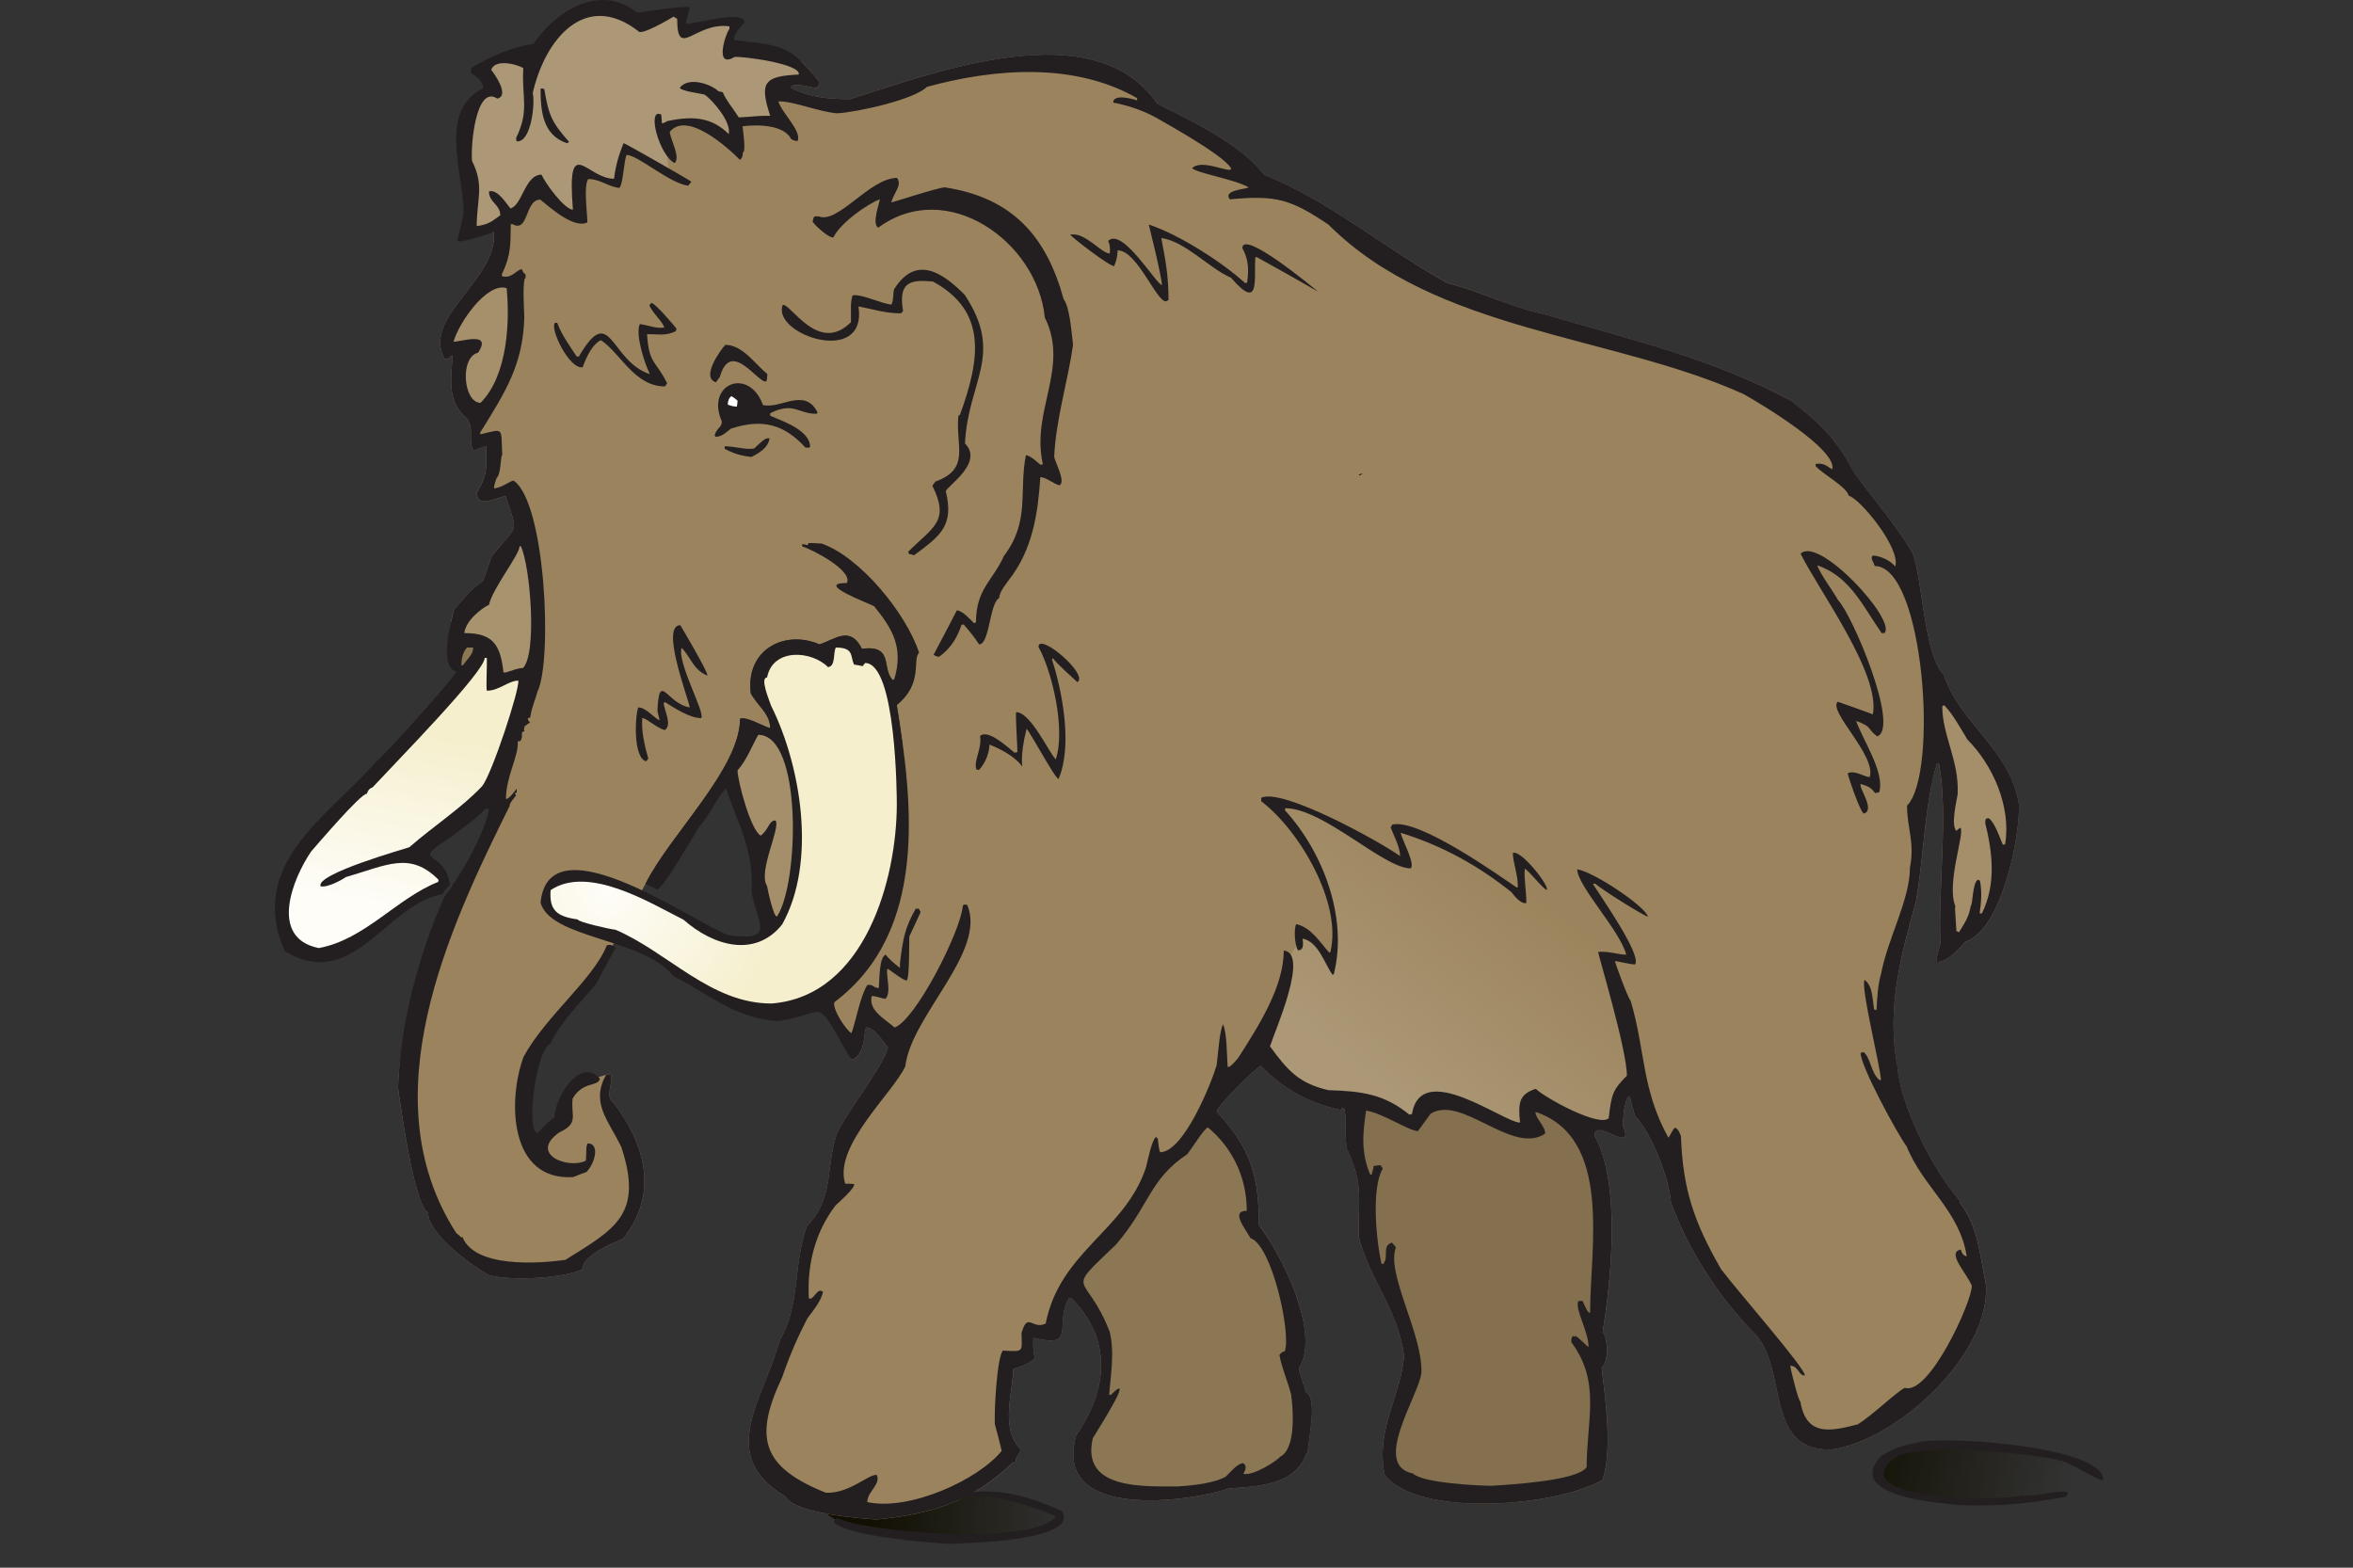
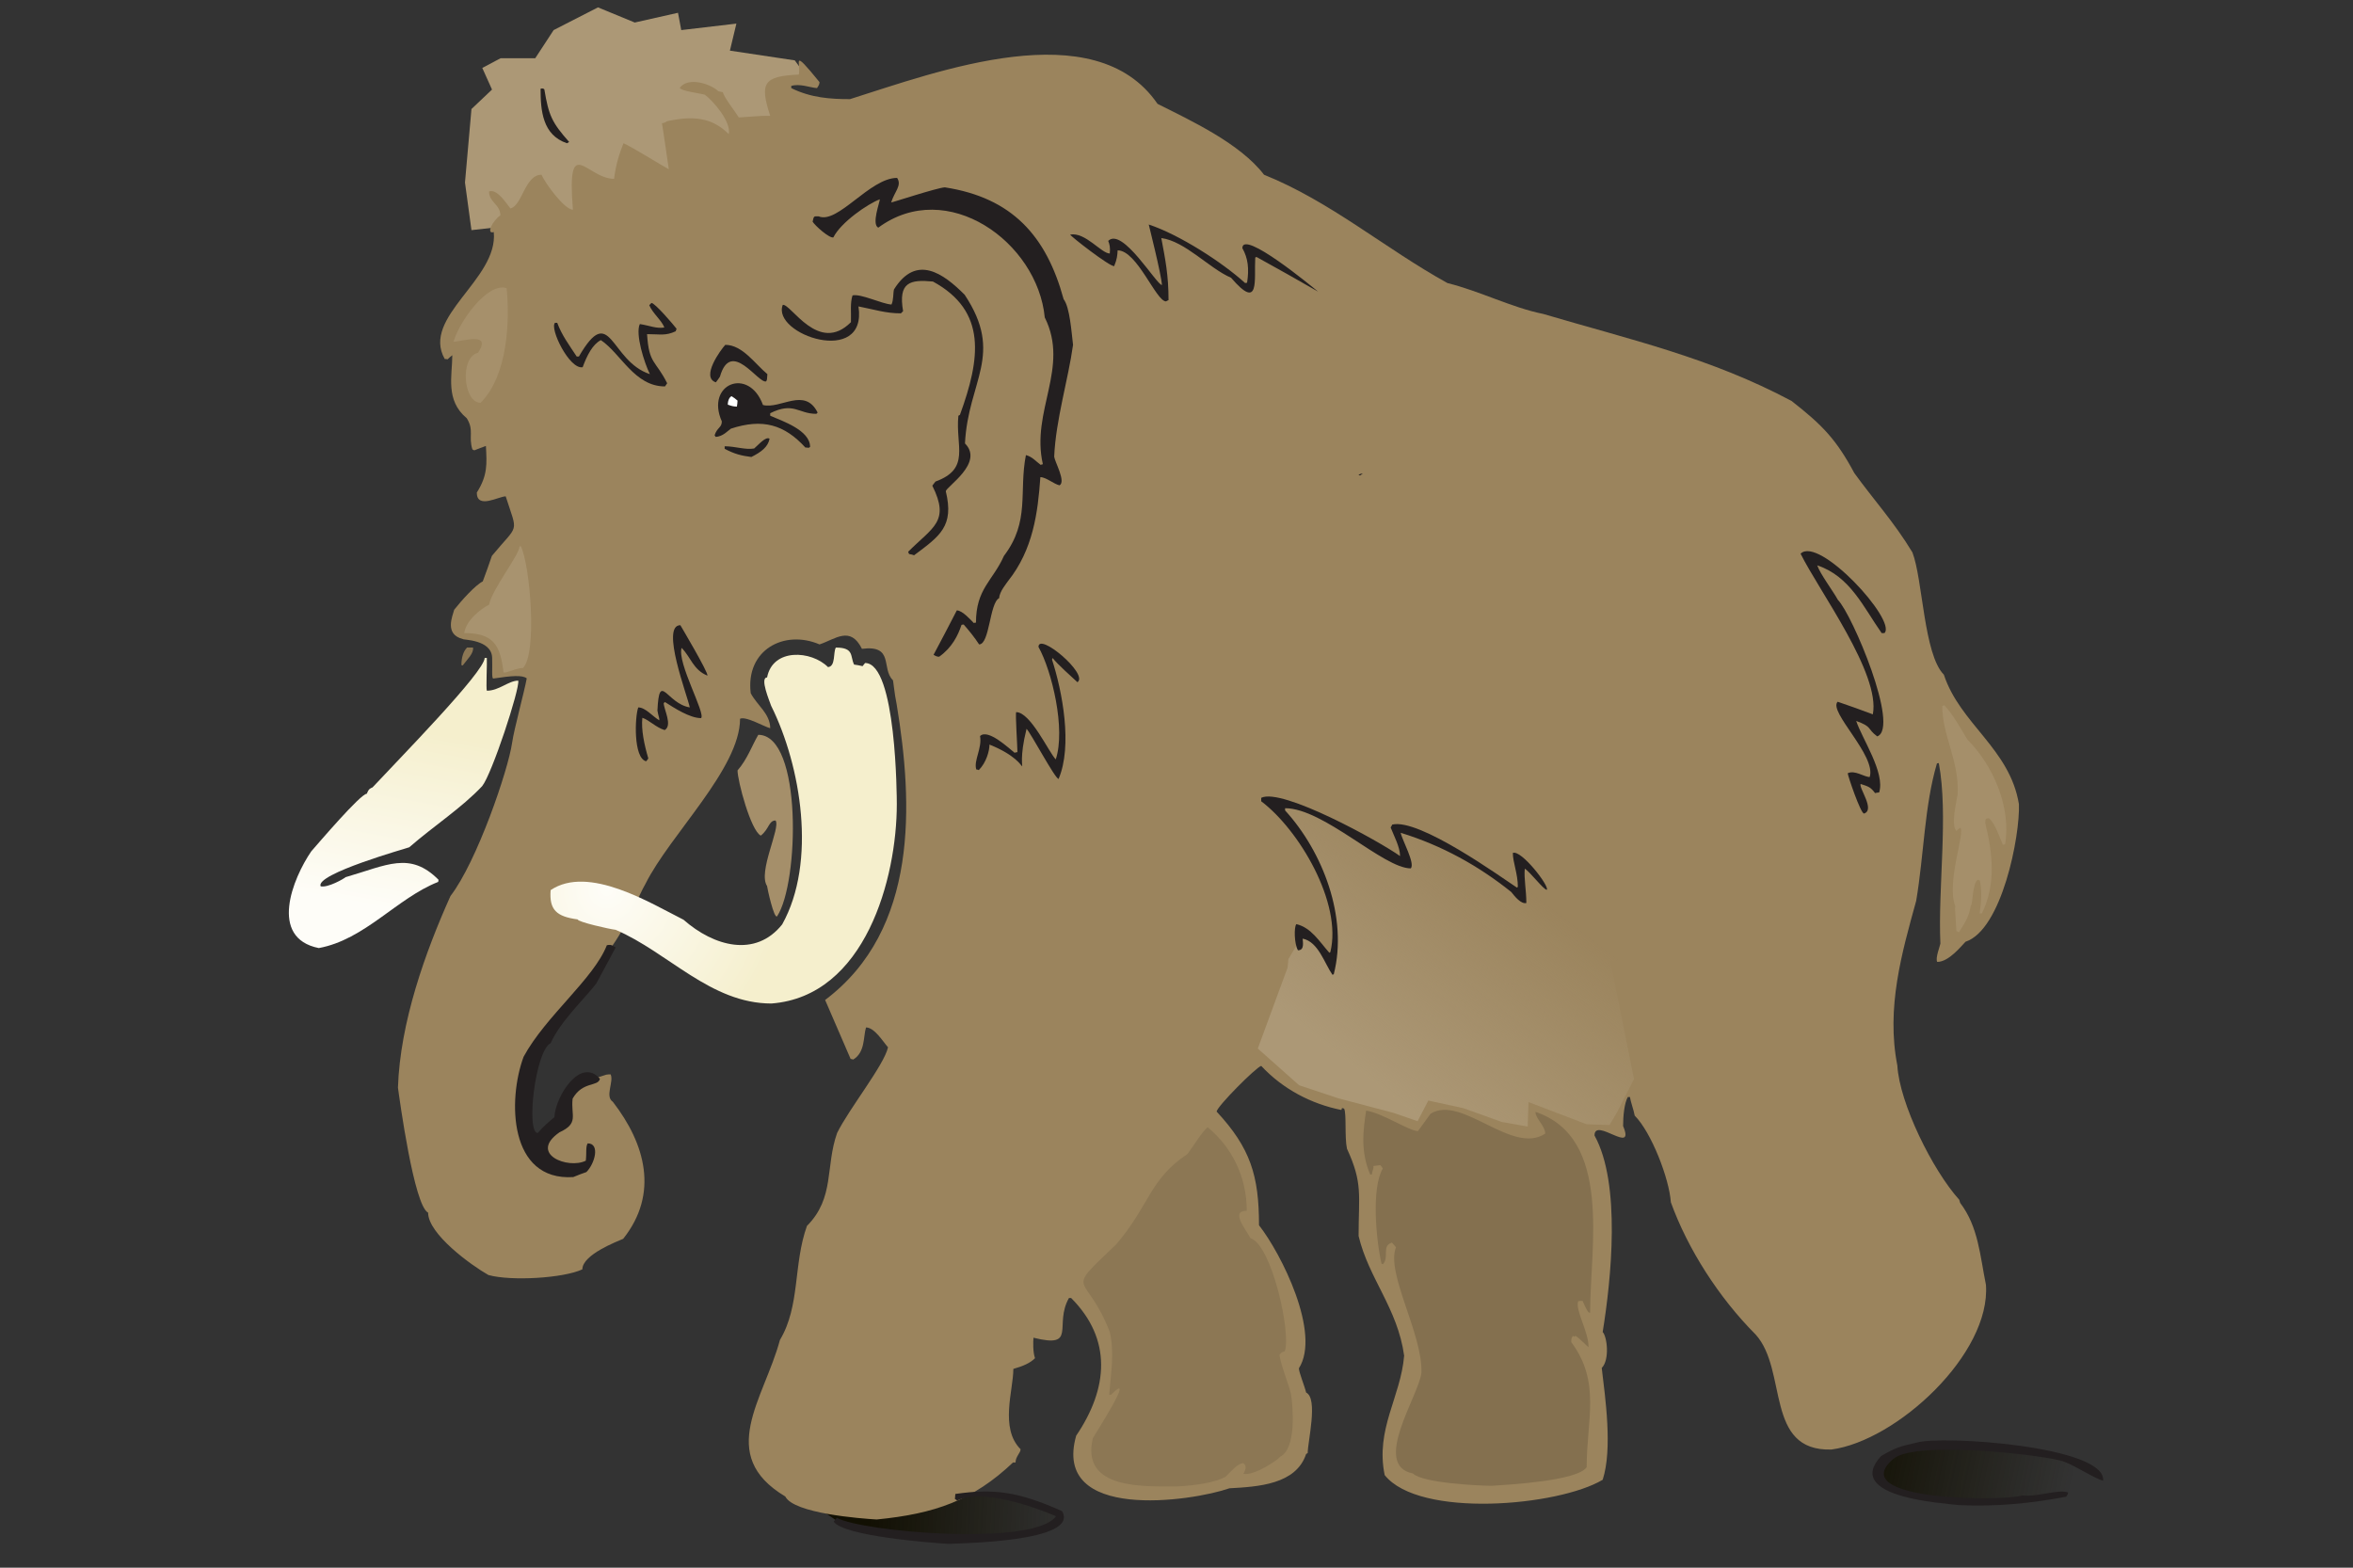
<svg xmlns="http://www.w3.org/2000/svg" xmlns:ns1="http://sodipodi.sourceforge.net/DTD/sodipodi-0.dtd" xmlns:ns2="http://www.inkscape.org/namespaces/inkscape" xmlns:xlink="http://www.w3.org/1999/xlink" version="1.0" width="533.372" height="355.375" viewBox="0 0 533.372 355.375" id="svg2" xml:space="preserve" ns1:version="0.32" ns2:version="0.46" ns1:docname="Mammoth-nobg.svg" ns2:output_extension="org.inkscape.output.svg.inkscape">
  <rect x="0" y="0" width="533.372" height="355.375" fill="#333333" stroke="none" />
  <ns1:namedview ns2:window-height="946" ns2:window-width="1218" ns2:pageshadow="2" ns2:pageopacity="0" guidetolerance="10.0" gridtolerance="10.0" objecttolerance="10.0" borderopacity="1.0" bordercolor="#666666" pagecolor="#ffffff" id="base" showgrid="false" ns2:zoom="1.4423932" ns2:cx="284.94815" ns2:cy="150.98169" ns2:window-x="33" ns2:window-y="1" ns2:current-layer="svg2" />
  <defs id="defs100">
    <linearGradient ns2:collect="always" id="linearGradient3449">
      <stop style="stop-color:#121003;stop-opacity:1;" offset="0" id="stop3451" />
      <stop style="stop-color:#121003;stop-opacity:0" offset="1" id="stop3453" />
    </linearGradient>
    <linearGradient ns2:collect="always" id="linearGradient3439">
      <stop style="stop-color:#121003;stop-opacity:1;" offset="0" id="stop3441" />
      <stop style="stop-color:#121003;stop-opacity:0;" offset="1" id="stop3443" />
    </linearGradient>
    <linearGradient id="linearGradient3399">
      <stop style="stop-color:#fefdf8;stop-opacity:1;" offset="0" id="stop3401" />
      <stop style="stop-color:#f5efcd;stop-opacity:1;" offset="1" id="stop3403" />
    </linearGradient>
    <linearGradient ns2:collect="always" id="linearGradient3383">
      <stop style="stop-color:#ac9876;stop-opacity:1;" offset="0" id="stop3385" />
      <stop style="stop-color:#ac9876;stop-opacity:0;" offset="1" id="stop3387" />
    </linearGradient>
    <ns2:perspective ns1:type="inkscape:persp3d" ns2:vp_x="0 : 177.6875 : 1" ns2:vp_y="0 : 1000 : 0" ns2:vp_z="533.37201 : 177.6875 : 1" ns2:persp3d-origin="266.686 : 118.45833 : 1" id="perspective2529" />
    <linearGradient ns2:collect="always" xlink:href="#linearGradient3383" id="linearGradient3389" x1="317.181" y1="249.648" x2="351.152" y2="205.451" gradientUnits="userSpaceOnUse" />
    <radialGradient ns2:collect="always" xlink:href="#linearGradient3399" id="radialGradient3407" cx="137.556" cy="201.208" fx="137.556" fy="201.208" r="39.258" gradientTransform="matrix(1,0,0,1.028,0,-5.176)" gradientUnits="userSpaceOnUse" />
    <linearGradient ns2:collect="always" xlink:href="#linearGradient3399" id="linearGradient3415" x1="88.028" y1="206.05" x2="95.433" y2="165.606" gradientUnits="userSpaceOnUse" />
    <linearGradient ns2:collect="always" xlink:href="#linearGradient3439" id="linearGradient3445" x1="197.068" y1="342.029" x2="244.732" y2="344.282" gradientUnits="userSpaceOnUse" />
    <linearGradient ns2:collect="always" xlink:href="#linearGradient3449" id="linearGradient3455" x1="419.261" y1="326.696" x2="469.652" y2="337.114" gradientUnits="userSpaceOnUse" />
  </defs>
  <path style="fill:url(#linearGradient3455);fill-rule:evenodd;stroke:none;stroke-width:1px;stroke-linecap:butt;stroke-linejoin:miter;stroke-opacity:1;fill-opacity:1" d="M 426.011,332.457 C 425.889,333.069 427.482,336.624 427.482,336.624 L 434.468,339.442 L 445.988,340.545 L 464.985,338.952 L 468.661,338.585 L 476.628,335.03 L 474.299,332.702 L 467.191,330.251 L 458.121,328.535 L 439.493,327.554 L 432.017,328.167 L 427.237,331.231 L 425.889,333.192 L 426.011,332.457 z" id="path3447" />
  <path style="fill:url(#linearGradient3445);fill-rule:evenodd;stroke:none;stroke-width:1px;stroke-linecap:butt;stroke-linejoin:miter;stroke-opacity:1;fill-opacity:1" d="M 191.522,346.016 L 186.496,342.549 L 188.402,335.27 L 216.827,339.083 L 222.027,338.563 L 233.293,340.469 L 240.399,343.589 L 238.839,345.496 L 233.813,347.402 L 225.32,348.615 L 210.241,348.789 L 198.628,347.402 L 191.522,346.016 z" id="path3437" />
  <path style="fill:#ac9876;fill-rule:evenodd;stroke:none;stroke-width:1px;stroke-linecap:butt;stroke-linejoin:miter;stroke-opacity:1;fill-opacity:1" d="M 105.4,41.382 L 106.87,52.167 L 113.489,51.431 L 174.032,40.401 L 177.709,19.566 L 182.856,17.36 L 180.16,13.684 L 165.453,11.478 L 166.924,5.35 L 154.423,6.82 L 153.688,2.898 L 143.883,5.105 L 135.549,1.673 L 125.499,6.82 L 121.332,13.193 L 113.489,13.193 L 109.322,15.399 L 111.528,20.302 L 106.87,24.714 L 105.4,41.382 z" id="path3371" />
  <path id="path2597" style="fill:#9b845d;fill-rule:evenodd;fill-opacity:1" d="M 192.817,240.046 C 193.031,240.046 193.244,240.117 193.387,240.189 C 196.163,238.546 195.664,234.977 196.306,232.906 C 198.229,232.906 200.151,236.119 201.291,237.405 C 200.436,241.403 192.461,251.329 189.755,256.827 C 187.049,264.468 189.257,271.536 182.919,277.891 C 179.785,286.603 181.424,296.028 176.795,303.74 C 173.162,317.235 162.268,329.803 178.006,339.228 C 179.929,343.083 195.097,344.227 198.728,344.44 C 211.831,343.154 220.518,340.155 229.633,331.515 C 229.847,331.515 230.06,331.515 230.202,331.515 C 230.202,330.159 231.342,329.372 231.342,328.516 C 226.571,323.732 229.703,315.163 229.703,310.308 C 231.982,309.665 233.549,308.951 234.616,307.88 C 234.118,306.524 234.189,304.166 234.261,303.238 C 244.302,305.737 238.819,300.383 242.308,294.241 C 242.522,294.241 242.663,294.241 242.807,294.241 C 252.135,303.595 251.208,314.734 243.946,325.445 C 238.392,345.01 270.08,340.369 278.696,337.37 C 285.176,337.014 293.792,336.514 296.071,329.588 C 296.213,329.516 296.356,329.444 296.427,329.372 C 296.427,326.803 298.848,317.019 296.071,315.663 C 295.715,314.163 294.433,311.094 294.433,310.164 C 299.489,302.238 290.445,284.174 285.389,277.746 C 285.389,266.536 283.467,260.252 275.776,251.97 C 275.99,250.685 284.677,241.974 285.888,241.616 C 290.801,246.9 297.281,250.257 304.046,251.612 C 304.117,251.469 304.189,251.327 304.189,251.184 C 304.402,251.184 304.545,251.255 304.687,251.327 C 305.257,252.47 304.758,257.754 305.328,260.395 C 308.959,268.249 307.963,270.82 307.963,280.174 C 310.241,289.814 316.792,296.526 318.288,307.308 C 317.505,316.734 311.737,323.946 313.873,334.37 C 321.706,344.224 353.251,341.439 363.292,335.441 C 365.57,328.443 363.861,316.733 363.078,310.092 C 364.93,308.235 364.289,302.95 363.292,301.951 C 365.214,290.098 367.493,268.319 361.44,257.394 C 361.44,253.11 370.769,262.035 367.92,255.252 C 367.92,252.967 368.205,250.038 368.989,248.683 C 369.202,248.683 369.345,248.683 369.487,248.683 C 369.629,249.825 370.27,251.396 370.555,252.896 C 374.329,256.68 378.388,267.177 378.744,272.532 C 382.589,283.172 389.639,294.168 397.971,302.522 C 405.305,310.662 399.964,329.013 415.132,328.585 C 430.014,326.586 451.306,306.878 450.167,291.239 C 448.814,284.598 448.458,278.101 444.327,272.675 C 444.256,272.389 444.185,272.175 444.114,271.961 C 438.061,265.248 430.584,250.11 430.086,241.542 C 427.522,228.475 431.083,216.051 434.358,204.196 C 436.138,193.628 436.21,182.703 439.058,173.064 C 439.2,172.992 439.343,172.992 439.485,172.992 C 441.693,184.774 439.272,201.126 439.841,213.907 C 439.77,214.407 438.631,217.263 439.129,218.05 C 441.764,218.05 444.612,214.407 445.538,213.48 C 453.798,210.767 457.928,189.417 457.643,182.276 C 455.578,169.709 444.327,164.139 440.625,152.929 C 436.067,148.359 435.854,131.293 433.504,125.223 C 429.374,118.369 424.603,113.156 420.33,107.229 C 416.271,99.66 413.138,96.376 406.088,90.878 C 387.574,81.024 369.629,77.025 349.833,71.17 C 342.712,69.742 335.378,65.957 328.115,64.172 C 314.015,56.389 301.625,45.678 286.529,39.609 C 281.117,32.54 270.08,27.399 262.389,23.543 C 248.147,2.764 212.4,16.259 192.676,22.472 C 188.261,22.472 183.846,22.186 179.36,19.972 C 179.36,19.758 179.36,19.615 179.36,19.473 C 181.353,18.901 183.49,19.83 185.199,19.972 C 185.697,19.187 185.697,19.187 185.768,18.616 C 179.146,10.476 181.638,14.477 181.068,16.905 C 173.021,17.262 172.167,18.833 174.589,26.259 C 172.238,26.188 170.458,26.473 167.468,26.616 C 166.4,24.902 164.333,22.403 163.836,20.904 C 163.551,20.832 163.194,20.761 162.839,20.689 C 161.272,19.119 156.073,17.262 154.079,19.904 C 154.435,20.689 158.993,21.189 159.776,21.475 C 161.556,22.76 165.829,27.616 165.188,30.401 C 161.271,26.473 156.857,26.259 151.231,27.473 C 151.231,27.473 150.377,28.044 150.02,27.901 C 150.02,27.259 151.682,39.009 151.611,38.366 C 149.894,37.463 143.299,33.317 141.333,32.468 C 140.407,34.825 139.624,37.11 139.197,40.537 C 133.003,40.537 128.444,29.898 129.868,47.535 C 127.946,47.535 123.531,41.465 122.747,39.609 C 118.974,39.609 118.404,46.607 115.698,47.249 C 114.844,46.249 112.778,42.751 110.856,43.393 C 110.856,45.892 113.419,46.321 113.419,48.82 C 111.567,50.105 110.144,53.176 111.925,52.605 C 112.992,63.315 95.404,71.884 100.816,81.381 C 101.03,81.381 101.243,81.381 101.457,81.452 C 101.813,81.095 102.17,80.81 102.525,80.524 C 102.525,85.165 100.887,90.735 105.801,94.805 C 107.51,97.518 106.156,98.946 107.082,101.874 C 107.225,101.945 107.366,102.017 107.51,102.088 C 108.436,101.731 109.289,101.374 110.145,101.089 C 110.358,105.159 110.572,107.729 108.079,111.656 C 108.079,115.512 113.064,112.513 114.632,112.513 C 117.408,121.225 117.694,118.511 111.498,126.009 C 110.857,127.937 110.145,129.865 109.433,131.793 C 107.724,132.65 104.591,136.148 102.953,138.219 C 102.598,139.647 100.651,143.79 104.923,144.862 C 104.923,145.094 111.394,144.92 111.559,149.083 C 111.65,151.385 111.402,153.875 111.825,153.811 C 115.868,153.204 118.38,152.963 119.403,153.77 C 118.832,156.906 116.528,165.256 116.088,168.35 C 115.208,174.537 108.101,195.349 102.114,203.106 C 96.345,215.96 90.705,231.76 90.206,246.541 C 90.562,249.111 93.839,273.317 97.043,274.889 C 97.043,279.744 106.799,286.814 110.715,289.027 C 115.912,290.456 127.734,289.742 132.007,287.742 C 132.007,284.387 139.982,281.388 141.264,280.816 C 149.382,270.605 146.32,259.323 138.913,249.755 C 137.061,248.54 139.198,245.185 138.414,243.543 C 138.131,243.543 137.774,243.543 137.418,243.613 C 134.521,244.524 134.923,244.601 132.013,244.594 C 128.244,244.872 130.272,251.516 121.419,258.514 C 119.462,258.757 119.491,253.494 117.46,250.87 C 116.736,241.69 134.578,223.071 138.93,214.207 C 142.762,208.636 144.751,202.991 146.319,200.345 C 151.873,189.206 167.753,174.211 167.753,162.929 C 169.106,162.287 173.308,164.786 174.59,165.071 C 174.59,161.787 171.599,159.859 170.175,157.145 C 168.964,147.292 177.794,142.65 185.769,146.078 C 189.401,144.864 192.747,141.793 195.382,147.077 C 202.717,146.149 199.726,151.504 202.361,154.146 C 202.503,154.075 202.65,156.768 203.286,159.859 C 206.918,181.923 208.327,210.679 187.035,226.674" ns1:nodetypes="ccccccccccccccccccccccccccccccccccccccccccccccccccccccccccccccccccccccccccccccccccccccccccccccccccccsscscccccccccccccccccccccc" />
  <path id="path9" style="fill:#231f20;fill-rule:evenodd" d="M 214.96,349.97 C 217.629,349.824 244.877,349.537 240.735,342.546 C 230.841,338.119 225.299,337.394 216.554,338.653 C 216.554,338.942 216.459,339.517 216.459,339.806 C 216.673,339.877 216.814,340.022 216.957,340.165 C 222.599,337.354 234.309,341.535 239.379,343.697 C 234.461,350.617 195.485,347.277 189.683,344.057 C 189.469,344.346 189.255,344.634 188.969,344.922 C 191.184,348.239 211.318,349.753 214.96,349.97" />
  <path id="path11" style="fill:#231f20;fill-rule:evenodd" d="M 444.046,341.183 C 452.62,341.585 460.533,340.759 468.373,339.273 C 468.804,338.593 468.804,338.593 468.763,338.299 C 466.331,337.533 461.97,339.39 458.278,338.997 C 454.617,340.348 417.599,340.339 429.293,330.627 C 434.429,326.425 464.432,329.917 467.941,331.361 C 470.84,332.466 474.292,334.899 476.724,335.665 C 477.557,327.78 439.74,325.275 434.328,327.049 C 430.817,327.825 429.605,328.169 426.388,330.074 C 417.786,339.453 440.433,340.727 444.046,341.183" />
  <path id="path25" style="fill:#231f20;fill-rule:evenodd" d="M 308.282,107.783 C 308.496,107.639 308.711,107.494 308.925,107.35 C 308.282,107.422 308.282,107.422 307.925,107.711 C 308.068,107.711 308.211,107.711 308.282,107.783" />
  <path style="fill:url(#linearGradient3389);fill-rule:evenodd;stroke:none;stroke-width:1px;stroke-linecap:butt;stroke-linejoin:miter;stroke-opacity:1;fill-opacity:1" d="M 285.116,237.689 L 291.876,219.316 L 292.049,217.41 L 294.303,213.597 L 294.823,210.824 L 298.982,214.463 L 301.755,218.97 L 302.449,213.77 L 302.102,205.277 L 297.249,192.625 L 289.969,182.745 L 292.049,182.225 L 300.022,185.172 L 310.422,190.891 L 318.568,195.918 L 317.528,191.238 L 316.141,187.425 L 319.954,188.638 L 330.354,192.798 L 340.406,199.211 L 345.086,203.197 L 344.913,195.398 L 348.033,197.824 L 359.992,199.558 L 369.698,215.33 L 369.698,217.583 L 365.018,217.756 L 370.391,244.622 L 366.578,252.074 L 364.845,255.021 L 359.645,254.848 L 346.473,249.821 L 346.299,255.368 L 340.406,254.328 L 331.74,251.208 L 323.767,249.475 L 321.341,254.154 L 315.795,252.248 L 303.315,248.955 L 294.476,246.008 L 285.116,237.689 z" id="path3373" />
-   <path style="fill:#231f20;fill-rule:evenodd" d="M 136.375 0 C 130.399 0.122 124.627 4.568 120.906 9.969 C 116.064 10.683 111.725 12.478 106.812 15.406 C 106.812 15.763 106.79 16.103 106.719 16.531 C 108 17.317 109.5 18.389 109.5 20.031 C 99.174 25.172 105.094 39.123 105.094 48.406 C 104.665 50.476 104.154 52.523 103.656 54.594 C 104.297 55.237 110.156 53.165 111.938 52.594 C 113.004 63.304 95.4 71.878 100.812 81.375 C 101.026 81.375 101.255 81.367 101.469 81.438 C 101.825 81.08 102.176 80.817 102.531 80.531 C 102.531 85.172 100.898 90.743 105.812 94.812 C 107.522 97.525 106.168 98.947 107.094 101.875 C 107.237 101.946 107.356 102.023 107.5 102.094 C 108.426 101.737 109.3 101.379 110.156 101.094 C 110.369 105.164 110.587 107.729 108.094 111.656 C 108.094 115.512 113.057 112.5 114.625 112.5 C 117.401 121.212 117.696 118.502 111.5 126 C 110.859 127.928 110.15 129.853 109.438 131.781 C 107.728 132.638 104.576 136.148 102.938 138.219 C 102.582 139.647 99.165 151.147 103.438 152.219 C 103.438 153.147 87.436 170.925 85.156 172.781 C 74.617 184.92 55.803 195.775 64.562 215.625 C 80.154 225.007 87.352 204.96 100.406 202.656 C 100.479 202.067 101.695 200.92 102.031 200.438 C 100.612 192.138 92.489 196.103 102.156 189.781 C 104.364 188.067 109.146 184.709 110 183.281 C 110.284 183.281 110.559 183.367 110.844 183.438 C 110.15 187.753 105.69 196.483 102.562 200.562 C 102.562 201.061 101.279 202.424 100.781 203.281 C 100.777 203.281 100.756 203.254 100.75 203.25 C 95.042 216.055 90.714 231.856 90.219 246.531 C 90.575 249.101 93.827 273.303 97.031 274.875 C 97.031 279.73 106.803 286.818 110.719 289.031 C 115.916 290.46 127.727 289.75 132 287.75 C 132 284.395 139.968 281.385 141.25 280.812 C 149.368 270.601 146.313 259.318 138.906 249.75 C 137.054 248.535 139.19 245.173 138.406 243.531 C 138.123 243.531 137.762 243.555 137.406 243.625 C 133.774 250.051 137.994 254.033 140.844 260.031 C 145.899 275.384 139.337 278.596 128.156 285.594 C 122.032 286.45 107.588 287.444 104.812 280.375 C 104.742 280.375 104.664 280.459 104.594 280.531 C 104.238 280.175 103.865 279.816 103.438 279.531 C 83.713 248.969 101.606 210.687 115.562 182.625 C 115.278 182.339 116.897 180.415 116.969 180.344 C 116.897 180.13 116.829 179.987 116.688 179.844 C 116.831 179.773 116.983 179.696 117.125 179.625 C 117.125 179.339 117.125 179.067 117.125 178.781 C 116.77 179.21 115.257 181.349 114.688 181.062 C 114.688 175.993 117.699 171.133 117.344 168.062 C 117.557 167.992 117.755 168 117.969 168 C 118.538 166.858 118.202 166.571 118.344 166 C 118.558 165.857 118.765 165.79 118.906 165.719 C 118.906 165.576 118.821 165.51 118.75 165.438 C 118.82 165.153 118.906 164.839 118.906 164.625 C 119.761 164.125 119.547 163.986 120.188 163.844 C 119.76 163.415 119.697 163.201 119.625 162.844 C 119.839 162.772 120.046 162.696 120.188 162.625 C 120.543 160.197 121.457 158.343 121.812 156.844 C 125.302 149.775 123.67 113.793 116.406 108.938 C 115.339 109.151 114.065 110.434 112 110.719 C 112 110.077 111.993 110.089 112.562 108.375 C 113.63 107.304 113.346 104.102 113.844 103.031 C 113.56 96.675 114.278 97.224 108.938 98.438 C 108.938 98.295 108.852 98.227 108.781 98.156 C 114.62 88.802 118.56 82.609 118.844 71.969 C 118.774 68.827 118.48 65.831 118.906 63.188 C 119.262 63.187 119.125 62.472 119.125 62.188 C 118.484 61.758 118.415 61.388 118.344 61.031 C 117.133 61.031 115.989 63.308 113.781 62.594 C 113.781 62.38 113.781 62.237 113.781 62.094 C 115.917 57.739 115.71 54.976 115.781 50.906 C 115.923 50.834 115.992 50.75 116.062 50.75 C 119.907 53.035 118.908 45.25 122.469 45.25 C 125.031 47.321 130.164 51.906 133.156 50.406 C 133.085 47.907 132.275 42.093 133.344 40.594 C 136.121 40.594 137.914 42.38 140.406 42.594 C 141.261 41.737 141.389 36.625 142.031 35.125 C 144.594 35.125 151.799 41.594 156 42.094 C 156.284 41.737 156.505 41.472 156.719 41.188 C 156.576 40.974 141.629 32.398 141.344 32.469 C 140.418 34.826 139.614 37.104 139.188 40.531 C 132.994 40.531 128.451 29.894 129.875 47.531 C 127.953 47.531 123.534 41.45 122.75 39.594 C 118.977 39.594 118.394 46.608 115.688 47.25 C 114.834 46.25 112.766 42.764 110.844 43.406 C 110.844 45.905 113.406 46.313 113.406 48.812 C 111.554 50.097 110.841 50.893 108.062 51.25 C 108.062 45.18 109.848 42.181 107 36.469 C 106.644 33.042 107.877 19.131 112.719 22.344 C 115.71 21.701 111.843 16.415 111.344 15.844 C 112.199 13.202 117.415 14.612 118.625 15.469 C 118.198 22.11 120.102 24.957 116.969 31.312 C 117.04 31.526 117.062 31.745 117.062 32.031 C 120.55 32.459 121.318 22.839 120.75 21.125 C 123.6 8.633 132.796 -2.148 144.688 7.062 C 145.185 8.205 152.015 4.209 152.656 3.781 C 152.941 3.923 153.215 4.067 153.5 4.281 C 153.5 13.635 157.584 4.898 165.344 5.969 C 165.344 6.112 165.344 6.348 165.344 6.562 C 164.562 7.348 161.759 15.763 166.531 12.906 C 168.595 12.764 181.632 14.478 181.062 16.906 C 173.016 17.263 172.172 18.824 174.594 26.25 C 172.243 26.179 170.459 26.482 167.469 26.625 C 166.401 24.911 164.341 22.405 163.844 20.906 C 163.559 20.834 163.199 20.759 162.844 20.688 C 161.277 19.118 156.088 17.264 154.094 19.906 C 154.45 20.691 158.998 21.183 159.781 21.469 C 161.561 22.754 165.828 27.621 165.188 30.406 C 161.27 26.478 156.845 26.255 151.219 27.469 C 151.219 27.469 150.388 28.049 150.031 27.906 C 150.031 27.264 149.946 26.612 149.875 25.969 C 146.527 24.327 149.377 35.184 152.938 36.969 C 154.292 35.612 152.025 31.762 151.812 29.906 C 155.728 25.05 164.973 33.465 167.75 36.25 C 168.533 35.464 168.264 35.102 168.406 34.531 C 169.19 34.531 168.312 28.768 168.312 28.625 C 171.661 28.197 177.706 28.246 179.344 31.531 C 179.913 31.888 180.425 31.969 180.781 31.969 C 181.849 29.755 177.149 25.54 176.438 22.969 C 180.14 22.969 185.683 25.401 189.812 25.688 C 194.512 25.401 207.276 22.544 210.125 19.688 C 225.791 15.403 243.721 14.182 257.75 22.25 C 257.75 22.393 257.75 22.536 257.75 22.75 C 257.75 22.75 252.344 20.965 252.344 23.25 C 255.975 23.964 258.964 25.031 261.812 26.531 C 261.812 26.602 277.567 35.117 279.062 38.188 C 279.062 39.544 272.498 35.84 270.219 38.125 C 271.358 39.268 280.04 40.684 283.031 42.469 C 282.603 42.897 277.072 43.045 278.781 45.188 C 289.391 44.188 292.579 45.193 301.125 50.906 C 325.407 75.255 365.423 75.888 395.188 89.312 C 399.39 91.669 416.413 101.876 415.344 106.375 C 414.063 105.732 413.557 104.87 411.562 105.156 C 411.562 105.298 411.562 105.442 411.562 105.656 C 413.485 107.727 418.565 110.304 419.062 112.375 C 421.555 112.946 430.947 124.296 429.594 128.438 C 428.811 127.224 426.169 125.938 424.531 125.938 C 423.89 126.581 424.613 127.169 424.969 128.312 C 436.148 128.312 439.473 175.413 432.281 182.625 C 432.281 187.838 434.077 190.904 432.938 196.688 C 432.938 203.97 427.87 212.775 426.375 220.844 C 425.734 222.772 425.446 226.612 425.375 228.969 C 425.232 228.897 425.026 228.844 424.812 228.844 C 424.385 226.202 424.538 223.625 422.688 222.125 C 421.62 223.196 426.161 241.466 426.375 244.75 C 426.304 244.75 426.227 244.834 426.156 244.906 C 424.162 243.551 424.044 239.683 422.406 238.469 C 422.192 238.539 421.964 238.617 421.75 238.688 C 421.75 241.686 430.083 257.05 432.219 259.906 C 435.851 269.046 444.245 274.459 445.812 284.812 C 444.887 284.527 444.682 283.964 444.469 283.25 C 441.122 283.893 445.83 288.613 446.969 291.469 C 446.969 295.183 437.264 316.379 431.781 314.594 C 429.787 315.594 424.543 320.734 421.125 322.875 C 415.215 324.375 409.447 325.867 408.094 317.656 C 407.667 317.656 405.885 310.45 405.812 309.594 C 407.664 309.594 407.67 311.812 409.094 311.812 C 409.664 310.669 393.4 292.115 390.125 287.688 C 383.858 276.833 381.458 269.385 381.031 257.531 C 380.604 256.531 380.533 256.125 379.75 255.625 C 379.18 255.911 379.043 256.621 378.188 257.906 C 372.063 246.838 372.972 237.984 369.625 226.844 C 368.985 226.201 366.134 218.344 366.062 217.844 C 367.416 218.058 369.7 218.625 370.625 218.625 C 372.192 216.483 363.017 203.476 361.094 200.406 C 361.308 200.334 361.451 200.281 361.594 200.281 C 362.876 201.566 372.89 207.781 373.531 207.781 C 373.104 205.567 361.305 197.633 357.531 197.062 C 357.531 200.846 367.272 210.979 368.625 216.406 C 366.845 216.406 364.631 215.568 362.281 215.781 C 362.138 216.067 368.781 237.845 368.781 243.844 C 365.576 247.057 365.297 247.971 364.656 253.469 C 362.52 255.611 350.119 248.811 348.125 246.812 C 344.422 248.026 344.063 249.899 344.562 254.469 C 340.789 254.469 322.127 240.035 320.062 252.531 C 319.921 252.531 319.714 252.615 319.5 252.688 C 313.804 248.045 308.744 247.339 301.125 247.125 C 294.36 245.554 291.862 242.614 287.875 237.188 C 289.014 233.618 296.839 216.041 291 215.469 C 291 223.681 285.307 232.547 280.75 239.688 C 280.679 239.758 278.921 242.129 278.281 241.844 C 278.067 238.489 278.135 234.76 277.281 232.188 C 276.426 233.473 276.137 238.898 275.781 241.469 C 274.713 245.182 268.38 261.188 262.969 261.188 C 262.685 260.543 262.469 258.553 262.469 258.125 C 262.326 257.982 262.174 257.821 262.031 257.75 C 261.105 258.393 260.249 262.688 259.75 264.688 C 254.979 279.041 240.235 283.679 237.031 300.031 C 233.969 301.53 232.986 297.229 231.562 302.156 C 231.562 306.44 232.329 306.441 227.344 306.156 C 226.062 307.441 225.357 318.955 225.5 322.812 C 226.068 324.812 226.565 326.806 227.062 328.875 C 221.722 335.517 206.065 342.57 196.594 340.5 C 196.594 338.072 199.787 336.454 198.719 334.312 C 196.583 334.312 192.529 338.59 187.188 338.375 C 172.59 332.521 170.872 325.818 177.281 312.25 C 179.133 306.896 180.865 303.017 183 298.875 C 184.853 296.447 186.133 294.731 186.562 292.875 C 185.28 291.59 184.484 294.885 183.344 294.312 C 182.917 286.315 184.919 279.105 189.406 273.25 C 190.332 272.394 193.95 269.192 193.594 268.406 C 192.953 268.335 192.307 268.312 191.594 268.312 C 188.817 259.815 202.584 247.614 205.219 241.688 C 206.572 230.191 223.738 215.693 219.25 205.125 C 219.037 205.053 218.754 205.062 218.469 205.062 C 218.399 205.134 218.322 205.201 218.25 205.344 C 217.752 211.198 207.481 231.334 202.781 232.906 C 200.29 230.764 196.882 229.066 197.594 225.781 C 198.661 225.781 200.077 226.406 200.719 226.406 C 202.072 225.051 200.882 221.353 201.094 219.781 C 201.165 219.709 201.21 219.625 201.281 219.625 C 202.562 220.482 204.362 221.994 205.5 222.281 C 206.212 221.924 206.053 213.281 206.125 212.281 C 206.979 210.425 207.833 208.566 208.688 206.781 C 208.544 206.495 208.424 206.215 208.281 206 C 208.068 206 207.847 206 207.562 206 C 205.142 210.285 204.713 212.56 204 218.344 C 204 218.7 204 219.05 204 219.406 C 202.86 218.55 201.422 217.335 200.781 216.406 C 199.286 216.905 199.36 221.826 199.219 223.969 C 198.008 223.969 197.947 223.067 196.594 223.281 C 194.955 226.066 194.313 230.261 193.031 234.188 C 191.749 233.546 188.627 228.686 189.125 227.188 C 210.417 211.192 206.913 181.908 203.281 159.844 C 209.405 154.846 206.706 149.581 208.344 147.938 C 205.354 138.94 194.967 126.289 186.281 123.219 C 185.284 123.148 184.278 123.094 183.281 123.094 C 183.21 123.237 183.135 123.38 183.062 123.594 C 182.707 123.451 182.271 123.383 181.844 123.312 C 181.844 123.454 181.844 123.661 181.844 123.875 C 183.909 124.446 193.394 129.3 191.969 132.156 C 184.42 132.156 197.088 136.794 198.156 137.438 C 202.286 142.506 204.854 146.798 202.719 153.938 C 202.648 154.009 202.517 154.085 202.375 154.156 C 199.74 151.514 202.71 146.135 195.375 147.062 C 192.74 141.779 189.413 144.849 185.781 146.062 C 177.806 142.635 168.976 147.303 170.188 157.156 C 171.612 159.87 174.594 161.779 174.594 165.062 C 173.312 164.778 169.103 162.296 167.75 162.938 C 167.75 174.22 151.867 189.205 146.312 200.344 C 147.238 200.773 148.177 201.188 149.031 201.688 C 151.024 200.331 156.799 190.07 158.438 187.5 C 161 184.572 162.775 180.281 164.625 178.781 C 167.475 187.421 170.874 192.499 170.375 202.281 C 171.372 208.851 176.288 213.57 165.25 212 C 158.698 210.143 124.454 185.131 122.531 204.625 C 124.81 212.836 146.034 212.713 152.656 221.281 C 161.344 225.636 165.902 230.541 176.156 231.469 C 188.049 229.898 184.196 224.894 192.812 240.031 C 193.026 240.031 193.232 240.115 193.375 240.188 C 196.151 238.544 195.671 234.977 196.312 232.906 C 198.236 232.906 200.141 236.12 201.281 237.406 C 200.426 241.404 192.456 251.315 189.75 256.812 C 187.044 264.454 189.244 271.551 182.906 277.906 C 179.772 286.618 181.41 296.038 176.781 303.75 C 173.148 317.245 162.262 329.794 178 339.219 C 179.923 343.074 195.088 344.224 198.719 344.438 C 211.822 343.151 220.51 340.14 229.625 331.5 C 229.839 331.5 230.046 331.5 230.188 331.5 C 230.187 330.144 231.344 329.387 231.344 328.531 C 226.573 323.747 229.688 315.168 229.688 310.312 C 231.966 309.669 233.558 308.946 234.625 307.875 C 234.127 306.519 234.178 304.178 234.25 303.25 C 244.291 305.749 238.823 300.392 242.312 294.25 C 242.527 294.25 242.668 294.25 242.812 294.25 C 252.141 303.604 251.2 314.726 243.938 325.438 C 238.384 345.002 270.072 340.374 278.688 337.375 C 285.167 337.019 293.784 336.52 296.062 329.594 C 296.204 329.522 296.366 329.447 296.438 329.375 C 296.438 326.806 298.839 317.012 296.062 315.656 C 295.706 314.156 294.438 311.086 294.438 310.156 C 299.493 302.23 290.431 284.178 285.375 277.75 C 285.375 266.54 283.472 260.251 275.781 251.969 C 275.995 250.684 284.664 241.983 285.875 241.625 C 290.788 246.909 297.266 250.27 304.031 251.625 C 304.102 251.482 304.188 251.331 304.188 251.188 C 304.401 251.187 304.546 251.24 304.688 251.312 C 305.257 252.456 304.743 257.765 305.312 260.406 C 308.943 268.26 307.969 270.834 307.969 280.188 C 310.247 289.827 316.785 296.531 318.281 307.312 C 317.498 316.738 311.739 323.951 313.875 334.375 C 321.708 344.229 353.24 341.435 363.281 335.438 C 365.559 328.439 363.846 316.735 363.062 310.094 C 364.914 308.237 364.278 302.937 363.281 301.938 C 365.203 290.085 367.49 268.331 361.438 257.406 C 361.438 253.122 370.755 262.033 367.906 255.25 C 367.906 252.965 368.216 250.042 369 248.688 C 369.213 248.688 369.358 248.688 369.5 248.688 C 369.642 249.829 370.277 251.406 370.562 252.906 C 374.337 256.69 378.394 267.176 378.75 272.531 C 382.595 283.171 389.637 294.177 397.969 302.531 C 405.303 310.671 399.957 329.022 415.125 328.594 C 430.007 326.595 451.295 306.889 450.156 291.25 C 448.803 284.609 448.443 278.113 444.312 272.688 C 444.242 272.402 444.196 272.183 444.125 271.969 C 438.072 265.256 430.592 250.099 430.094 241.531 C 427.53 228.464 431.069 216.042 434.344 204.188 C 436.124 193.619 436.214 182.702 439.062 173.062 C 439.204 172.99 439.358 173 439.5 173 C 441.708 184.782 439.275 201.125 439.844 213.906 C 439.773 214.406 438.627 217.275 439.125 218.062 C 441.76 218.062 444.605 214.396 445.531 213.469 C 453.791 210.756 457.941 189.422 457.656 182.281 C 455.591 169.714 444.327 164.148 440.625 152.938 C 436.067 148.368 435.85 131.289 433.5 125.219 C 429.37 118.365 424.617 113.146 420.344 107.219 C 416.285 99.65 413.144 96.373 406.094 90.875 C 387.58 81.021 369.64 77.011 349.844 71.156 C 342.723 69.728 335.388 65.972 328.125 64.188 C 314.025 56.405 301.627 45.663 286.531 39.594 C 281.119 32.525 270.066 27.387 262.375 23.531 C 248.133 2.752 212.411 16.256 192.688 22.469 C 188.272 22.469 183.861 22.183 179.375 19.969 C 179.375 19.755 179.375 19.611 179.375 19.469 C 181.368 18.897 183.478 19.827 185.188 19.969 C 185.685 19.184 185.71 19.196 185.781 18.625 C 179.159 10.485 177.996 10.339 166.531 9.125 C 165.676 8.268 168.75 5.125 168.75 5.125 C 168.75 2.126 158 5.406 155.438 5.406 C 155.793 4.121 156.059 2.848 156.344 1.562 C 152.784 1.562 148.457 2.344 144.469 2.844 C 141.843 0.791 139.091 -0.056 136.375 0 z " transform="translate(-4.6386719e-6,0)" id="path37" />
  <path id="path39" style="fill:#8c7754;fill-rule:evenodd;fill-opacity:1" d="M 267.018,336.942 C 270.72,336.728 275.349,336.157 277.841,334.729 C 279.337,333.229 280.476,331.873 281.758,331.658 C 282.541,332.087 282.541,332.944 281.829,334.086 C 284.25,334.657 289.876,330.802 290.16,330.231 C 293.934,328.375 293.08,318.949 292.653,316.022 C 291.798,312.808 290.588,310.238 290.018,307.167 C 290.445,306.453 290.944,306.383 291.229,306.311 C 292.724,302.313 288.309,282.248 283.467,280.677 C 282.185,278.392 278.909,274.465 282.612,274.465 C 282.612,266.824 279.337,260.184 273.782,255.542 C 272.643,256.257 270.578,259.754 269.154,261.611 C 260.538,267.323 260.538,273.321 252.989,282.104 C 240.813,293.743 246.153,287.888 251.565,301.955 C 252.633,306.597 251.85,311.023 251.423,316.164 C 251.565,316.164 251.708,316.164 251.85,316.164 C 257.903,310.096 248.005,325.447 247.72,326.018 C 244.943,337.729 259.256,336.942 267.018,336.942" />
  <path id="path41" style="fill:#84704f;fill-rule:evenodd;fill-opacity:1" d="M 338.155,336.8 C 342.57,336.515 357.595,335.657 359.66,332.587 C 359.66,321.876 362.936,313.308 356.171,304.239 C 356.171,303.239 356.242,303.383 356.527,302.811 C 356.669,302.882 356.741,302.953 356.812,303.025 C 356.954,302.953 357.025,302.882 357.097,302.811 C 357.88,303.167 359.874,305.31 360.087,305.381 C 360.087,301.739 357.025,297.027 357.738,294.955 C 358.094,294.885 358.45,294.885 358.734,294.885 C 359.447,296.527 360.087,297.884 360.443,297.527 C 360.443,282.746 365.57,257.897 348.053,252.042 C 348.053,253.613 350.261,255.185 350.261,256.97 C 342.784,261.968 331.319,248.043 324.269,252.471 C 323.344,253.756 322.418,255.041 321.421,256.398 C 319.427,256.398 313.446,252.328 309.672,251.757 C 308.959,256.398 308.39,261.111 310.597,266.251 C 310.74,266.251 310.882,266.251 310.953,266.251 C 311.096,265.252 311.452,264.823 311.309,264.323 C 311.879,264.252 312.378,264.181 312.876,264.109 C 313.09,264.323 313.303,264.609 313.446,264.895 C 310.811,269.322 311.95,281.246 313.161,286.458 C 313.303,286.458 313.374,286.529 313.446,286.602 C 315.012,285.031 313.09,282.459 315.511,281.675 C 315.867,282.031 316.152,282.389 316.436,282.745 C 314.087,288.6 322.56,302.453 322.204,311.235 C 321.563,316.448 310.882,332.157 320.282,334.014 C 322.418,336.157 335.022,336.8 338.155,336.8" />
  <path id="path43" style="fill:#231f20;fill-rule:evenodd" d="M 129.941,266.823 C 130.937,266.394 131.934,266.037 132.931,265.68 C 134.854,263.751 136.065,259.182 133.216,259.182 C 132.718,259.968 133.003,261.324 132.788,263.11 C 128.801,265.109 119.758,261.61 126.807,256.683 C 131.294,254.612 129.37,252.97 129.798,249.042 C 132.076,245.043 135.566,246.4 135.992,244.543 C 131.577,239.474 125.882,248.542 125.668,253.256 C 124.457,254.255 123.389,255.111 121.894,256.825 C 119.188,256.825 121.324,238.188 124.814,236.474 C 127.021,231.547 132.29,226.62 135.139,222.979 C 136.634,220.194 138.13,217.481 139.554,214.767 C 138.984,214.553 138.77,213.982 137.56,214.267 C 134.569,221.908 123.674,230.333 118.69,239.544 C 115.058,249.328 115.343,267.751 129.941,266.823" />
  <path id="path45" style="fill:url(#radialGradient3407);fill-rule:evenodd;fill-opacity:1" d="M 174.873,227.479 C 196.165,225.836 203.286,199.06 203.286,182.28 C 203.286,180.995 203.215,150.291 196.095,150.291 C 195.951,150.505 195.739,150.719 195.525,151.005 C 194.884,150.862 194.243,150.719 193.602,150.648 C 192.677,148.791 193.673,146.792 189.472,146.792 C 188.83,147.791 189.472,151.076 187.692,151.219 C 183.919,147.434 175.159,146.863 173.878,153.575 C 172.169,153.575 174.447,158.931 174.804,160.002 C 181.569,173.569 185.2,195.419 177.296,209.557 C 171.243,217.125 161.844,214.555 154.937,208.486 C 147.531,204.773 133.432,195.99 124.816,201.774 C 124.46,206.272 126.17,207.772 130.939,208.414 C 130.939,208.985 138.203,210.628 139.556,210.771 C 151.517,215.911 161.059,227.479 174.873,227.479" />
  <path id="path47" style="fill:#231f20;fill-rule:evenodd" d="M 302.337,220.839 C 305.613,207.985 299.845,193.062 291.3,183.708 C 291.3,183.494 291.3,183.351 291.3,183.208 C 300.058,183.208 313.588,196.847 319.783,196.847 C 320.851,195.776 317.789,190.349 317.505,188.778 C 326.975,191.705 335.164,196.275 342.57,202.202 C 343.353,203.202 344.778,204.987 345.988,204.701 C 345.988,201.774 345.418,199.203 345.632,196.918 C 346.771,197.561 349.905,201.702 350.617,201.702 C 351.329,200.988 344.849,192.562 342.926,193.348 C 342.926,195.49 344.065,198.061 344.065,201.06 C 343.994,201.06 343.923,201.131 343.852,201.202 C 340.363,198.917 321.706,185.422 315.582,186.921 C 315.511,187.136 315.368,187.35 315.226,187.564 C 315.938,189.421 317.362,191.991 317.362,194.062 C 312.805,190.777 290.588,178.496 285.888,180.852 C 285.888,181.066 285.888,181.352 285.888,181.637 C 294.433,188.064 304.331,204.701 301.554,215.841 C 301.483,215.841 301.411,215.912 301.34,215.984 C 299.061,213.414 297.21,210.272 293.863,209.486 C 293.294,210.058 293.365,213.985 294.219,215.413 C 295.786,215.413 295.287,213.485 295.287,212.771 C 298.848,213.485 300.201,218.341 302.052,220.983 C 302.195,220.909 302.266,220.839 302.337,220.839" />
  <path id="path49" style="fill:url(#linearGradient3415);fill-rule:evenodd;fill-opacity:1" d="M 72.262,214.911 C 82.729,212.983 89.921,203.629 99.321,199.916 C 99.392,199.702 99.392,199.559 99.392,199.416 C 92.912,192.918 87.714,196.132 78.314,198.845 C 77.958,199.202 74.327,201.273 72.689,200.916 C 71.336,198.131 92.271,192.276 92.77,192.062 C 98.253,187.277 104.661,183.136 109.29,178.209 C 111.498,175.496 117.836,156.216 117.479,154.288 C 115.272,154.288 113.135,156.573 110.358,156.573 C 110.145,156.145 110.429,150.361 110.358,149.147 C 110.216,149.147 110.073,149.147 109.86,149.147 C 109.86,152.289 90.277,172.211 84.438,178.495 C 83.94,178.709 83.584,178.78 83.156,179.923 C 81.732,179.923 72.119,191.205 70.552,192.99 C 66.351,199.131 60.868,212.626 72.262,214.911" />
  <path id="path51" style="fill:#a58f6a;fill-rule:evenodd;fill-opacity:1" d="M 444.043,211.342 C 445.823,208.557 446.321,207.557 446.749,205.272 C 447.176,205.272 447.105,199.846 448.386,199.417 C 448.529,199.489 448.671,199.56 448.814,199.631 C 449.241,201.916 449.17,204.201 448.742,207.058 C 448.956,207.058 449.098,207.058 449.241,207.058 C 452.588,200.345 451.591,192.991 450.024,186.636 C 450.024,185.85 450.024,185.85 450.238,185.565 C 450.451,185.493 450.665,185.493 450.879,185.493 C 452.303,186.779 453.157,189.563 454.012,191.491 C 454.225,191.42 454.368,191.42 454.51,191.42 C 455.934,182.851 451.733,173.426 445.965,167.642 C 444.399,165.071 442.618,161.787 440.696,159.859 C 440.553,159.93 440.411,160.002 440.269,160.073 C 440.269,166.785 444.114,172.355 443.758,179.995 C 443.615,181.209 442.12,186.993 443.473,188.349 C 443.758,188.064 444.043,187.85 444.327,187.635 C 445.609,188.349 441.052,200.274 443.259,205.487 C 443.117,205.629 443.117,205.629 443.473,211.056 C 443.687,211.127 443.9,211.198 444.043,211.342" />
  <path id="path53" style="fill:#a58f6a;fill-rule:evenodd;fill-opacity:1" d="M 176.155,207.699 C 181.14,200.202 181.924,166.57 171.884,166.57 C 170.53,168.855 169.391,172.14 167.184,174.639 C 167.184,176.995 170.175,188.277 172.453,189.42 C 174.376,187.92 174.233,185.992 175.801,185.992 C 177.012,187.634 171.741,197.631 173.878,200.844 C 173.876,201.13 175.443,208.413 176.155,207.699" />
  <path id="path59" style="fill:#231f20;fill-rule:evenodd" d="M 422.538,184.421 C 425.101,183.564 421.327,178.637 421.754,177.709 C 423.534,178.28 424.033,178.423 425.03,179.78 C 425.386,179.708 425.671,179.637 425.956,179.637 C 427.38,175.21 422.11,167.498 420.757,163.428 C 424.531,164.785 423.107,165.142 425.528,166.927 C 430.727,164.999 419.832,139.222 416.627,136.009 C 415.488,133.938 412.568,130.082 411.927,128.154 C 419.404,130.653 422.395,137.651 426.525,143.506 C 426.739,143.506 426.952,143.506 427.166,143.506 C 430.014,140.65 412.283,121.371 408.153,125.512 C 412.355,134.009 426.312,152.717 424.531,161.929 C 421.897,160.929 419.262,160.001 416.556,159.072 C 414.349,161.286 425.386,171.283 423.819,176.138 C 422.538,176.138 420.472,174.496 418.835,175.281 C 418.835,175.781 421.754,184.421 422.538,184.421" />
  <path id="path61" style="fill:#231f20;fill-rule:evenodd" d="M 239.958,176.567 C 243.162,169.069 240.812,156.716 238.463,149.504 C 238.533,149.361 238.605,149.219 238.605,149.147 C 239.602,150.504 243.02,153.503 244.231,154.645 C 246.865,152.86 235.401,143.221 235.401,146.648 C 238.463,152.146 241.596,165.285 239.317,172.14 C 237.752,170.569 233.621,161.429 230.345,161.429 C 230.131,161.857 230.63,169.283 230.63,170.497 C 230.415,170.497 230.202,170.569 229.988,170.64 C 228.777,169.712 223.935,165.07 222.155,166.856 C 222.653,169.64 220.66,172.425 221.301,174.424 C 221.515,174.424 221.729,174.496 221.87,174.567 C 223.579,172.854 224.292,170.212 224.292,168.783 C 236.042,173.496 229.419,178.352 232.694,165.213 C 233.692,166.213 239.175,176.567 239.958,176.567" />
  <path id="path63" style="fill:#231f20;fill-rule:evenodd" d="M 146.461,172.568 C 146.675,172.354 146.816,172.14 146.958,171.925 C 146.033,168.783 145.321,165.427 145.606,162.714 C 147.172,163.214 148.596,164.856 150.661,165.499 C 152.514,164.428 150.448,160.786 150.448,159.358 C 150.591,159.287 150.661,159.215 150.733,159.144 C 152.869,160.501 156.358,162.785 158.922,162.785 C 159.989,161.714 153.439,150.218 154.507,146.862 C 156.571,148.933 157.141,151.86 160.346,153.146 C 160.701,152.646 154.222,141.721 154.222,141.721 C 149.663,141.721 155.86,157.787 156.358,160.358 C 151.089,159.501 149.451,152.003 149.024,161.072 C 149.237,162.357 149.522,162.857 149.451,163.285 C 147.955,162.428 146.318,160.358 144.68,160.358 C 143.898,162.428 143.54,171.854 146.461,172.568" />
  <path id="path65" style="fill:#a8936f;fill-rule:evenodd;fill-opacity:1" d="M 114.631,152.433 C 116.34,151.933 117.407,151.433 118.547,151.433 C 121.822,148.148 120.185,128.084 118.049,123.799 C 117.978,123.799 117.905,123.799 117.764,123.871 C 117.764,125.727 111.569,133.51 110.857,137.081 C 109.005,138.009 105.658,140.58 105.231,143.507 C 111.854,143.507 113.42,146.22 114.132,152.433 C 114.346,152.433 114.488,152.433 114.631,152.433" />
  <path id="path67" style="fill:#8c7754;fill-rule:evenodd;fill-opacity:1" d="M 104.874,150.861 C 105.942,149.433 107.438,148.076 107.225,146.791 C 106.798,146.791 106.37,146.791 105.871,146.791 C 105.089,147.576 104.59,148.933 104.59,150.789 C 104.733,150.79 104.804,150.79 104.874,150.861" />
  <path id="path69" style="fill:#231f20;fill-rule:evenodd" d="M 212.899,148.861 C 215.818,146.791 217.171,144.006 217.955,141.65 C 218.169,141.578 218.311,141.578 218.453,141.578 C 219.593,142.863 220.874,144.434 221.942,146.077 C 224.363,146.077 224.293,136.651 226.5,135.58 C 226.5,134.152 228.28,132.081 228.494,131.724 C 234.19,124.584 235.259,116.229 235.828,108.161 C 237.11,108.161 238.89,109.732 240.173,110.017 C 241.668,109.16 239.105,104.733 238.962,103.519 C 239.317,95.165 242.166,85.954 243.234,78.171 C 242.879,75.314 242.522,69.673 241.098,67.817 C 237.181,53.464 229.419,44.824 214.181,42.468 C 212.472,42.54 202.075,45.967 202.004,45.895 C 202.786,43.396 204.495,42.04 203.357,40.326 C 197.162,40.326 189.898,50.894 185.555,49.037 C 184.487,49.037 184.487,48.894 184.201,50.251 C 184.77,51.179 187.975,54.036 188.9,53.821 C 190.609,50.394 196.733,46.181 199.439,45.181 C 199.439,45.824 197.517,50.822 199.083,51.608 C 214.679,40.112 235.187,54.893 236.824,71.958 C 242.521,83.383 233.62,93.166 236.397,105.233 C 236.254,105.233 236.112,105.304 235.898,105.376 C 234.83,104.59 233.976,103.519 232.551,103.162 C 230.913,111.445 233.548,118.157 227.567,126.012 C 225.075,131.653 221.229,133.438 221.229,141.15 C 221.087,141.15 220.944,141.15 220.731,141.221 C 220.161,140.65 218.168,138.365 216.886,138.365 C 215.177,141.721 213.396,145.077 211.615,148.433 C 212.329,148.861 212.543,148.861 212.899,148.861" />
  <path id="path71" style="fill:#231f20;fill-rule:evenodd" d="M 207.202,125.87 C 213.041,121.514 216.317,119.301 214.394,111.375 C 214.394,110.375 223.153,104.948 218.738,100.521 C 219.45,86.24 227.711,80.457 218.668,66.818 C 213.825,61.963 207.701,57.535 202.646,65.604 C 202.432,66.39 202.575,68.032 202.076,69.032 C 199.869,68.889 195.17,66.533 193.246,66.961 C 192.678,68.746 192.962,70.674 192.891,73.03 C 185.557,80.385 179.289,68.817 177.439,69.103 C 174.804,75.815 196.665,83.241 194.6,69.46 C 198.232,70.174 200.795,71.031 204.213,71.031 C 204.427,70.817 204.568,70.674 204.712,70.531 C 203.571,63.962 206.277,63.319 211.477,63.819 C 223.796,70.531 222.229,81.313 217.601,94.023 C 217.529,94.095 217.387,94.166 217.245,94.238 C 216.532,101.093 220.094,106.234 212.047,109.161 C 211.833,109.447 211.619,109.733 211.334,110.09 C 215.394,118.23 211.478,119.444 205.852,125.085 C 205.923,125.227 205.995,125.37 206.066,125.584 C 206.49,125.655 206.846,125.727 207.202,125.87" />
  <path id="path73" style="fill:#231f20;fill-rule:evenodd" d="M 170.316,103.591 C 172.595,102.448 174.09,101.306 174.446,99.449 C 173.592,98.878 172.025,100.735 170.957,101.663 C 168.964,102.02 166.685,101.163 164.264,101.163 C 164.264,101.306 164.264,101.52 164.264,101.734 C 166.542,102.948 168.109,103.305 170.316,103.591" />
  <path id="path75" style="fill:#231f20;fill-rule:evenodd" d="M 183.276,101.521 C 183.419,101.45 183.561,101.378 183.632,101.307 C 183.632,97.522 177.365,95.452 174.589,94.238 C 174.589,94.023 174.589,93.809 174.589,93.666 C 179.929,91.024 180.926,93.809 185.056,93.809 C 185.199,93.666 185.27,93.595 185.341,93.524 C 182.421,87.668 176.938,92.81 172.95,91.81 C 169.745,83.027 159.847,87.026 163.621,95.523 C 163.621,96.951 162.554,96.88 161.984,98.665 C 162.055,98.736 162.127,98.879 162.197,99.022 C 163.836,99.022 165.117,97.522 165.686,97.165 C 172.879,94.809 177.792,96.237 182.563,101.45 C 182.849,101.449 183.062,101.449 183.276,101.521" />
  <path id="path77" style="fill:#ffffff;fill-rule:evenodd" d="M 167.04,92.167 C 167.112,91.667 167.184,91.239 167.184,90.81 C 166.757,90.453 166.329,90.096 165.83,89.811 C 165.475,89.953 164.976,90.596 164.976,91.739 C 165.972,92.095 166.471,92.167 167.04,92.167" />
  <path id="path79" style="fill:#a6906b;fill-rule:evenodd;fill-opacity:1" d="M 108.934,91.31 C 115.2,85.026 115.556,72.459 114.844,65.319 C 110.429,63.891 104.021,73.102 102.81,77.457 C 104.661,77.457 111.64,75.03 108.364,79.957 C 104.163,80.956 105.018,91.31 108.934,91.31" />
  <path id="path81" style="fill:#231f20;fill-rule:evenodd" d="M 150.734,87.596 C 150.947,87.31 151.09,87.096 151.232,86.882 C 148.597,81.598 147.102,82.598 146.675,75.743 C 149.737,75.743 150.805,76.171 153.154,75.1 C 153.225,74.886 153.297,74.672 153.367,74.529 C 152.726,73.672 148.454,68.674 147.672,68.674 C 147.528,68.816 147.387,68.959 147.173,69.174 C 147.885,70.959 150.093,72.744 150.591,74.243 C 148.739,74.529 147.316,73.815 145.036,73.458 C 143.969,75.671 146.033,82.241 147.315,84.811 C 138.2,81.812 138.485,68.317 131.221,80.813 C 131.078,80.813 130.936,80.813 130.723,80.813 C 128.943,78.099 127.376,76.028 126.308,73.172 C 126.166,73.172 126.023,73.172 125.809,73.172 C 124.528,74.457 129.085,83.812 132.076,83.24 C 133.073,80.527 134.355,78.028 136.206,77.099 C 140.764,80.17 143.826,87.596 150.734,87.596" />
  <path id="path83" style="fill:#231f20;fill-rule:evenodd" d="M 162.269,86.668 C 162.624,86.239 162.91,85.811 163.195,85.382 C 165.687,76.671 171.883,87.025 173.663,86.454 C 173.877,86.097 173.877,86.097 173.948,84.811 C 171.171,82.526 168.322,78.171 164.406,78.171 C 163.409,79.242 158.78,85.525 162.269,86.668" />
  <path id="path85" style="fill:#231f20;fill-rule:evenodd" d="M 264.312,68.317 C 264.525,68.174 264.739,68.102 264.881,68.031 C 264.881,62.39 264.169,58.891 263.242,53.964 C 268.654,54.678 274.066,60.819 279.052,62.961 C 285.674,70.673 284.25,63.318 284.535,58.391 C 284.677,58.32 284.749,58.249 284.82,58.249 C 289.52,60.819 294.148,63.461 298.777,66.103 C 297.566,65.103 281.615,51.894 281.615,56.249 C 282.897,58.534 283.182,60.891 282.683,64.104 C 282.541,64.104 282.399,64.104 282.256,64.175 C 276.987,59.391 267.302,53.179 260.395,50.894 C 260.395,50.965 263.243,62.176 263.386,64.604 C 262.175,64.604 254.413,51.394 251.208,54.607 C 251.493,55.321 251.708,56.035 251.564,57.463 C 249.642,57.463 246.01,52.536 242.592,53.179 C 242.448,53.393 251.635,60.533 252.561,60.319 C 253.202,58.748 253.273,57.963 253.344,56.749 C 257.76,56.75 262.033,68.317 264.312,68.317" />
  <path id="path87" style="fill:#231f20;fill-rule:evenodd" d="M 128.516,32.471 C 128.73,32.329 128.871,32.257 129.015,32.186 C 125.098,27.759 124.386,26.188 123.389,20.261 C 123.246,20.118 123.033,19.975 122.535,20.118 C 122.535,25.045 122.962,30.615 128.516,32.471" />
</svg>